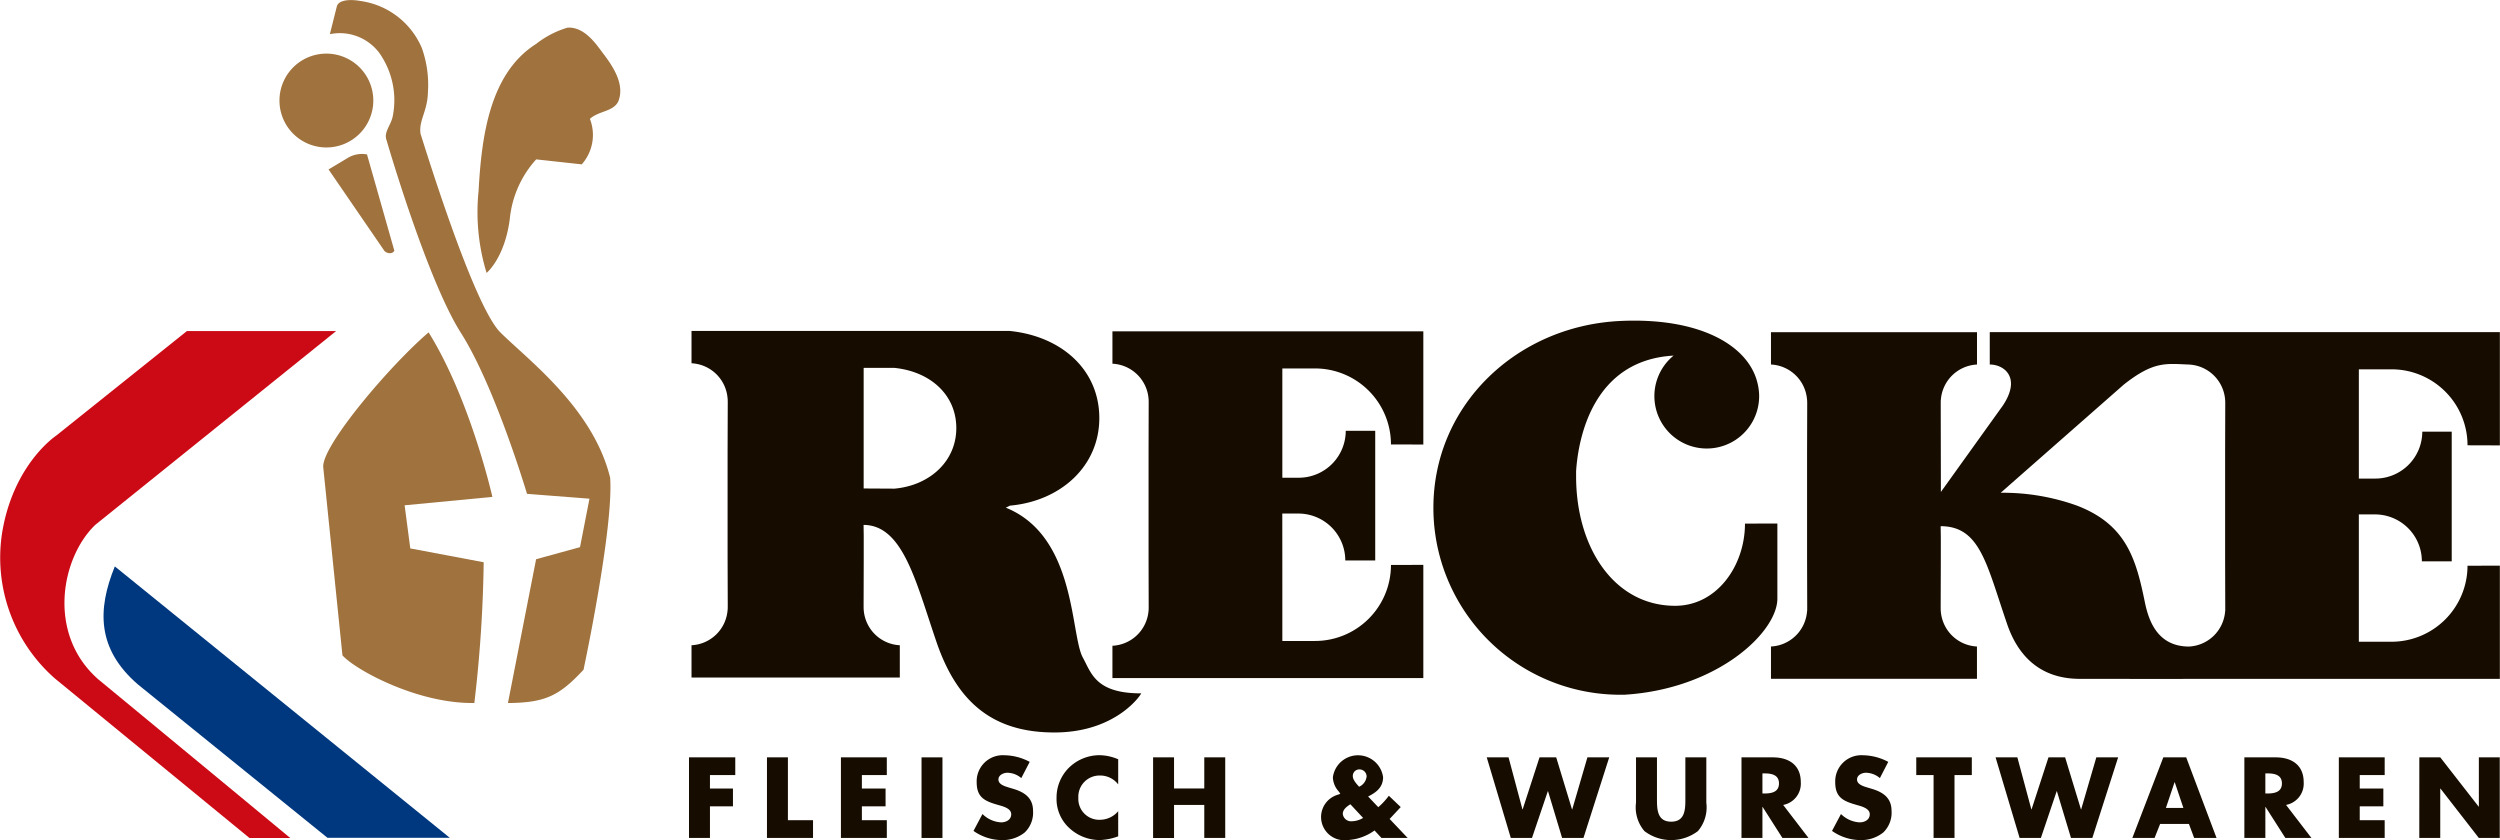
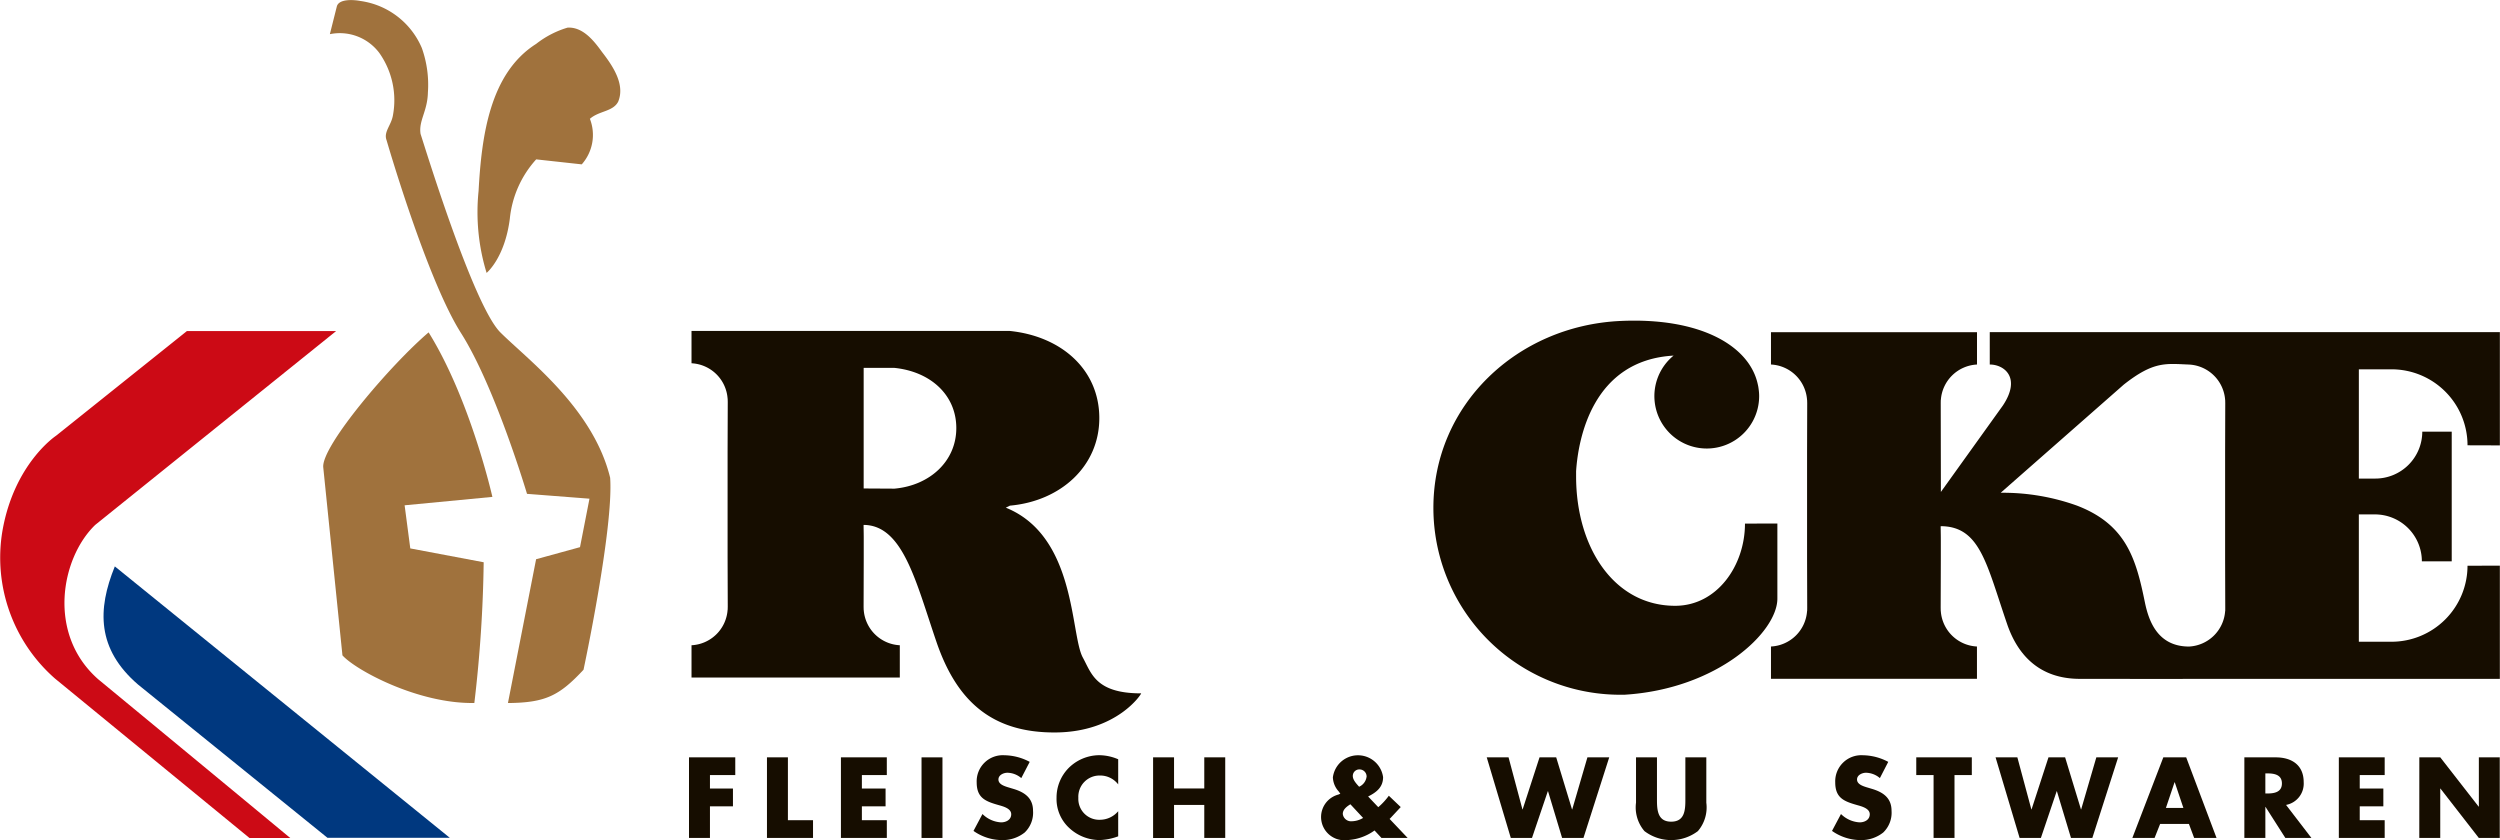
<svg xmlns="http://www.w3.org/2000/svg" width="200.446" height="67.357" viewBox="0 0 200.446 67.357">
  <g id="Logo" transform="translate(-192.597 -172.241)">
    <g id="Gruppe_57950" data-name="Gruppe 57950" transform="translate(192.597 172.241)">
      <g id="Gruppe_57944" data-name="Gruppe 57944" transform="translate(22.406)">
        <path id="Pfad_1" data-name="Pfad 1" d="M63.808,30.284c-.407,3.156-1.861,4.337-1.861,4.337a16.6,16.6,0,0,1-.643-6.573c.241-4.394.893-9.434,4.62-11.792a7.566,7.566,0,0,1,2.514-1.3c1.229-.071,2.117,1.057,2.76,1.95.89,1.145,1.865,2.613,1.3,3.983-.412.81-1.538.732-2.269,1.378a3.557,3.557,0,0,1-.653,3.651l-3.653-.4A8.307,8.307,0,0,0,63.808,30.284Z" transform="translate(-45.338 -12.74)" fill="#a0723d" />
-         <path id="Pfad_2" data-name="Pfad 2" d="M54.576,32.135c.162.216.648.315.808,0l-2.193-7.719a2.207,2.207,0,0,0-1.456.231l-1.627.972Z" transform="translate(-46.172 -12.035)" fill="#a0723d" />
        <g id="Gruppe_1" data-name="Gruppe 1" transform="translate(3.508)">
          <path id="Pfad_3" data-name="Pfad 3" d="M58.161,37.689c-3.051,2.594-8.619,9.135-8.448,10.824.23,2.252,1.538,15.07,1.538,15.07,1.052,1.181,6.073,3.9,10.576,3.82a106.945,106.945,0,0,0,.749-11.282l-5.885-1.111-.454-3.457,7.037-.674S61.518,43.083,58.161,37.689Z" transform="translate(-49.709 -11.039)" fill="#a0723d" />
          <path id="Pfad_4" data-name="Pfad 4" d="M72.679,51.2c-1.361-5.579-6.606-9.468-8.8-11.651s-6.152-15.186-6.4-15.913c-.171-1.064.552-1.806.587-3.321a8.778,8.778,0,0,0-.485-3.568,6.284,6.284,0,0,0-4.918-3.773c-.509-.1-1.736-.2-1.9.443l-.557,2.216a3.959,3.959,0,0,1,3.968,1.51A6.582,6.582,0,0,1,55.252,22.2c-.158.778-.746,1.284-.5,1.934,0,0,3.22,11.137,5.966,15.459S66.013,52.49,66.013,52.49l5.008.388-.759,3.886-3.52.967L64.484,69.262c3-.024,4.117-.581,6.06-2.669C70.544,66.594,72.965,55.259,72.679,51.2Z" transform="translate(-49.672 -12.894)" fill="#a0723d" />
        </g>
-         <path id="Pfad_5" data-name="Pfad 5" d="M53.971,20.654a3.762,3.762,0,1,0-3.763,3.764A3.761,3.761,0,0,0,53.971,20.654Z" transform="translate(-46.446 -12.595)" fill="#a0723d" />
      </g>
      <g id="Gruppe_57945" data-name="Gruppe 57945" transform="translate(0 26.547)">
        <path id="Pfad_6" data-name="Pfad 6" d="M36.084,64.709,51.276,77h9.808L34.228,55.24C32.818,58.7,32.788,61.864,36.084,64.709Z" transform="translate(-25.021 -36.374)" fill="#00387f" />
        <path id="Pfad_7" data-name="Pfad 7" d="M30.008,65.545,45.6,78.328h3.269c-8.843-7.324-15.39-12.72-15.39-12.72-4.129-3.624-2.994-9.739-.243-12.384l19.31-15.538H40.583L30.09,46.079s-3.364,2.223-4.3,7.653A12.892,12.892,0,0,0,30.008,65.545Z" transform="translate(-25.599 -37.687)" fill="#cc0a15" />
      </g>
      <path id="Pfad_377435" data-name="Pfad 377435" d="M108.658,63.872c-1.018-1.851-.512-9.737-6.18-12.027l.327-.162c4.069-.362,7.17-3.159,7.17-7.019s-3.008-6.567-7.2-6.99H86.711l-4.732,0h-4.7v2.593a3.055,3.055,0,0,1,2.895,2.862s0-.184.01.243l-.013,3.919v8.559l.013,3.92c-.008.428-.01.24-.01.242a3.054,3.054,0,0,1-2.895,2.864v2.59h16.7v-2.59a3.055,3.055,0,0,1-2.895-2.864s0,.186-.008-.242l.011-3.92,0-1.506c0-.635-.02-1.116-.008-1.116,3.161.015,4.193,4.572,5.848,9.406,1.6,4.656,4.372,7.267,9.527,7.235,4.974-.03,6.933-3.135,6.875-3.135C109.673,66.735,109.337,65.107,108.658,63.872ZM93.551,50.32l-2.47-.014v-9.67h2.45c2.9.291,4.978,2.164,4.978,4.831S96.366,50.069,93.551,50.32Z" transform="translate(-21.834 -11.141)" fill="#160d00" />
-       <path id="Pfad_377436" data-name="Pfad 377436" d="M122.348,58.114V62.5h2.617a6.092,6.092,0,0,0,6.092-6.094l2.595-.008v9.076H118.157l-4.732,0h-4.7v-2.59a3.053,3.053,0,0,0,2.9-2.864s0,.186.007-.242l-.01-3.92V47.293l.01-3.919c-.006-.427-.007-.239-.007-.243a3.054,3.054,0,0,0-2.9-2.862V37.676h4.7l4.732,0h15.495V46.75l-2.595-.008a6.09,6.09,0,0,0-6.092-6.092h-2.617v8.761h1.319a3.765,3.765,0,0,0,3.765-3.764h2.363v10.4h-2.4a3.762,3.762,0,0,0-3.762-3.763h-1.289Z" transform="translate(-19.532 -11.108)" fill="#160d00" />
      <path id="Pfad_377437" data-name="Pfad 377437" d="M212.129,37.736h-36.6V40.33c1.146,0,2.548,1.037,1.052,3.287-.023.034-4.972,6.932-4.972,6.932l0-.632-.012-6.481c.006-.427.009-.239.009-.242a3.056,3.056,0,0,1,2.9-2.863V37.737H157.987V40.33a3.053,3.053,0,0,1,2.895,2.863s0-.185.01.242l-.011,3.919v8.56l.011,3.919c-.005.428-.01.24-.01.243a3.052,3.052,0,0,1-2.895,2.864v2.589h4.7l4.732,0,2.383,0h4.7V62.94a3.055,3.055,0,0,1-2.9-2.864s0,.185-.009-.243l.012-3.919,0-1.506c0-.635-.021-1.116-.006-1.116,3.159.014,3.667,3.026,5.326,7.86.851,2.484,2.6,4.381,5.823,4.381,2.906,0,6.885.014,9.291,0v0h4.162l4.732,0,11.184,0h4.31V56.456l-2.593.009a6.1,6.1,0,0,1-6.093,6.093h-2.62V52.349h1.291a3.761,3.761,0,0,1,3.762,3.763h2.394v-10.4h-2.36a3.765,3.765,0,0,1-3.765,3.763h-1.321v-8.76h2.62a6.093,6.093,0,0,1,6.093,6.092l2.593.008V37.736Zm-17.719,22.1c0,.428-.007.24-.007.243a3.057,3.057,0,0,1-2.895,2.864c-2.6,0-3.262-2.192-3.547-3.572-.708-3.476-1.5-6.223-5.455-7.733a17.584,17.584,0,0,0-6.1-1.025l9.869-8.673c2.411-1.9,3.372-1.677,5.233-1.607a3.057,3.057,0,0,1,2.895,2.863s0-.185.007.242l-.011,3.919v8.56Z" transform="translate(-15.993 -11.104)" fill="#160d00" />
      <path id="Pfad_377438" data-name="Pfad 377438" d="M157.693,53.15c0,3.364-2.235,6.591-5.6,6.591-4.881,0-7.94-4.652-7.94-10.376V48.95c.173-2.644,1.336-8.9,7.816-9.269a4.2,4.2,0,1,0,6.861,3.243,3.968,3.968,0,0,0-.04-.545c-.009-.08-.021-.158-.035-.238-.012-.063-.028-.127-.041-.189-.681-3.065-4.6-5.348-11.019-5.048-8.266.387-14.984,6.709-14.984,14.985A14.986,14.986,0,0,0,147.7,66.873l.316,0c7.468-.457,12.275-5.015,12.275-7.712V53.144Z" transform="translate(-17.784 -11.169)" fill="#160d00" />
      <g id="Gruppe_57946" data-name="Gruppe 57946" transform="translate(55.243 60.553)">
        <path id="Pfad_12" data-name="Pfad 12" d="M78.956,70.907v1.08H80.8V73.41H78.956v2.537h-1.68V69.485h3.71v1.422Z" transform="translate(-77.276 -69.314)" fill="#160d00" />
        <path id="Pfad_13" data-name="Pfad 13" d="M84.771,74.524h2.014v1.423H83.092V69.485h1.679Z" transform="translate(-76.841 -69.314)" fill="#160d00" />
        <path id="Pfad_14" data-name="Pfad 14" d="M90.289,70.907v1.08h1.9V73.41h-1.9v1.114h2v1.423H88.609V69.485h3.679v1.422Z" transform="translate(-76.428 -69.314)" fill="#160d00" />
        <path id="Pfad_15" data-name="Pfad 15" d="M96.3,75.947H94.622V69.485H96.3Z" transform="translate(-75.978 -69.314)" fill="#160d00" />
        <path id="Pfad_16" data-name="Pfad 16" d="M102.33,71.16a1.753,1.753,0,0,0-1.112-.429c-.308,0-.72.179-.72.54,0,.377.454.523.745.617l.429.129c.9.265,1.6.72,1.6,1.765a2.195,2.195,0,0,1-.67,1.74,2.834,2.834,0,0,1-1.835.608,3.994,3.994,0,0,1-2.269-.736l.72-1.354a2.3,2.3,0,0,0,1.49.669c.394,0,.815-.2.815-.651,0-.472-.661-.634-1.02-.737-1.054-.3-1.749-.575-1.749-1.825a2.094,2.094,0,0,1,2.227-2.168,4.42,4.42,0,0,1,2.024.531Z" transform="translate(-75.688 -69.326)" fill="#160d00" />
        <path id="Pfad_17" data-name="Pfad 17" d="M109.636,71.665a1.817,1.817,0,0,0-1.474-.712,1.7,1.7,0,0,0-1.721,1.791,1.674,1.674,0,0,0,1.747,1.757,1.925,1.925,0,0,0,1.448-.686v2.013a4.728,4.728,0,0,1-1.481.3,3.593,3.593,0,0,1-2.425-.951,3.159,3.159,0,0,1-1.037-2.442,3.379,3.379,0,0,1,.951-2.366,3.5,3.5,0,0,1,2.458-1.045,3.911,3.911,0,0,1,1.534.326Z" transform="translate(-75.224 -69.326)" fill="#160d00" />
        <path id="Pfad_18" data-name="Pfad 18" d="M116,71.979V69.485h1.68v6.462H116V73.3h-2.424v2.648h-1.68V69.485h1.68v2.494Z" transform="translate(-74.686 -69.314)" fill="#160d00" />
        <path id="Pfad_19" data-name="Pfad 19" d="M128.713,75.358a4.068,4.068,0,0,1-2.211.772,1.862,1.862,0,0,1-.685-3.651l.154-.068-.136-.188a1.765,1.765,0,0,1-.462-1.123,2.031,2.031,0,0,1,4.026-.017c0,.805-.531,1.217-1.2,1.551l.813.857a5.3,5.3,0,0,0,.848-.917l.953.908-.815.874-.077.077,1.448,1.526h-2.1Zm-1.936-2.1c-.275.172-.609.411-.609.771a.666.666,0,0,0,.729.591,1.837,1.837,0,0,0,.9-.266Zm1.3-2.194a.569.569,0,0,0-.568-.6.519.519,0,0,0-.538.531c0,.317.3.626.505.858A1.015,1.015,0,0,0,128.073,71.065Z" transform="translate(-73.748 -69.326)" fill="#160d00" />
        <path id="Pfad_20" data-name="Pfad 20" d="M139.648,73.657h.016l1.354-4.172h1.337l1.268,4.172h.017l1.217-4.172h1.749l-2.066,6.462h-1.712L141.7,72.2h-.017l-1.269,3.745h-1.7l-1.929-6.462h1.749Z" transform="translate(-72.824 -69.314)" fill="#160d00" />
        <path id="Pfad_21" data-name="Pfad 21" d="M153.557,69.485v3.634a2.922,2.922,0,0,1-.676,2.279,3.548,3.548,0,0,1-4.285,0,2.922,2.922,0,0,1-.676-2.279V69.485h1.68v3.4c0,.839.059,1.756,1.139,1.756s1.138-.917,1.138-1.756v-3.4Z" transform="translate(-71.99 -69.314)" fill="#160d00" />
-         <path id="Pfad_22" data-name="Pfad 22" d="M161.16,75.947h-2.092l-1.584-2.486h-.017v2.486h-1.679V69.485H158.3c1.276,0,2.243.608,2.243,1.988A1.737,1.737,0,0,1,159.13,73.3Zm-3.693-3.566h.161c.55,0,1.165-.1,1.165-.805s-.615-.805-1.165-.805h-.161Z" transform="translate(-71.401 -69.314)" fill="#160d00" />
        <path id="Pfad_23" data-name="Pfad 23" d="M166.379,71.16a1.76,1.76,0,0,0-1.112-.429c-.308,0-.72.179-.72.54,0,.377.454.523.745.617l.429.129c.9.265,1.593.72,1.593,1.765a2.2,2.2,0,0,1-.667,1.74,2.834,2.834,0,0,1-1.835.608,4.006,4.006,0,0,1-2.271-.736l.719-1.354a2.306,2.306,0,0,0,1.493.669c.392,0,.815-.2.815-.651,0-.472-.661-.634-1.02-.737-1.054-.3-1.749-.575-1.749-1.825a2.094,2.094,0,0,1,2.227-2.168,4.423,4.423,0,0,1,2.024.531Z" transform="translate(-70.896 -69.326)" fill="#160d00" />
        <path id="Pfad_24" data-name="Pfad 24" d="M171.892,75.947h-1.679v-5.04h-1.388V69.485h4.454v1.422h-1.388Z" transform="translate(-70.425 -69.314)" fill="#160d00" />
        <path id="Pfad_25" data-name="Pfad 25" d="M177.611,73.657h.016l1.356-4.172h1.335l1.27,4.172h.016l1.216-4.172h1.749L182.5,75.947h-1.712L179.659,72.2h-.017l-1.267,3.745h-1.707l-1.927-6.462h1.747Z" transform="translate(-69.983 -69.314)" fill="#160d00" />
        <path id="Pfad_26" data-name="Pfad 26" d="M187.171,74.824l-.445,1.123h-1.782l2.483-6.462h1.835l2.433,6.462H189.9l-.42-1.123Zm1.174-3.342h-.017l-.692,2.056h1.4Z" transform="translate(-69.219 -69.314)" fill="#160d00" />
        <path id="Pfad_27" data-name="Pfad 27" d="M198.677,75.947h-2.09L195,73.461h-.016v2.486H193.3V69.485h2.511c1.277,0,2.246.608,2.246,1.988a1.738,1.738,0,0,1-1.414,1.825Zm-3.694-3.566h.163c.548,0,1.165-.1,1.165-.805s-.617-.805-1.165-.805h-.163Z" transform="translate(-68.594 -69.314)" fill="#160d00" />
        <path id="Pfad_28" data-name="Pfad 28" d="M202.024,70.907v1.08h1.893V73.41h-1.893v1.114h2v1.423h-3.676V69.485h3.676v1.422Z" transform="translate(-68.067 -69.314)" fill="#160d00" />
        <path id="Pfad_29" data-name="Pfad 29" d="M206.352,69.485h1.68l3.075,3.95h.018v-3.95H212.8v6.462h-1.678l-3.077-3.96h-.016v3.96h-1.68Z" transform="translate(-67.617 -69.314)" fill="#160d00" />
      </g>
    </g>
  </g>
</svg>